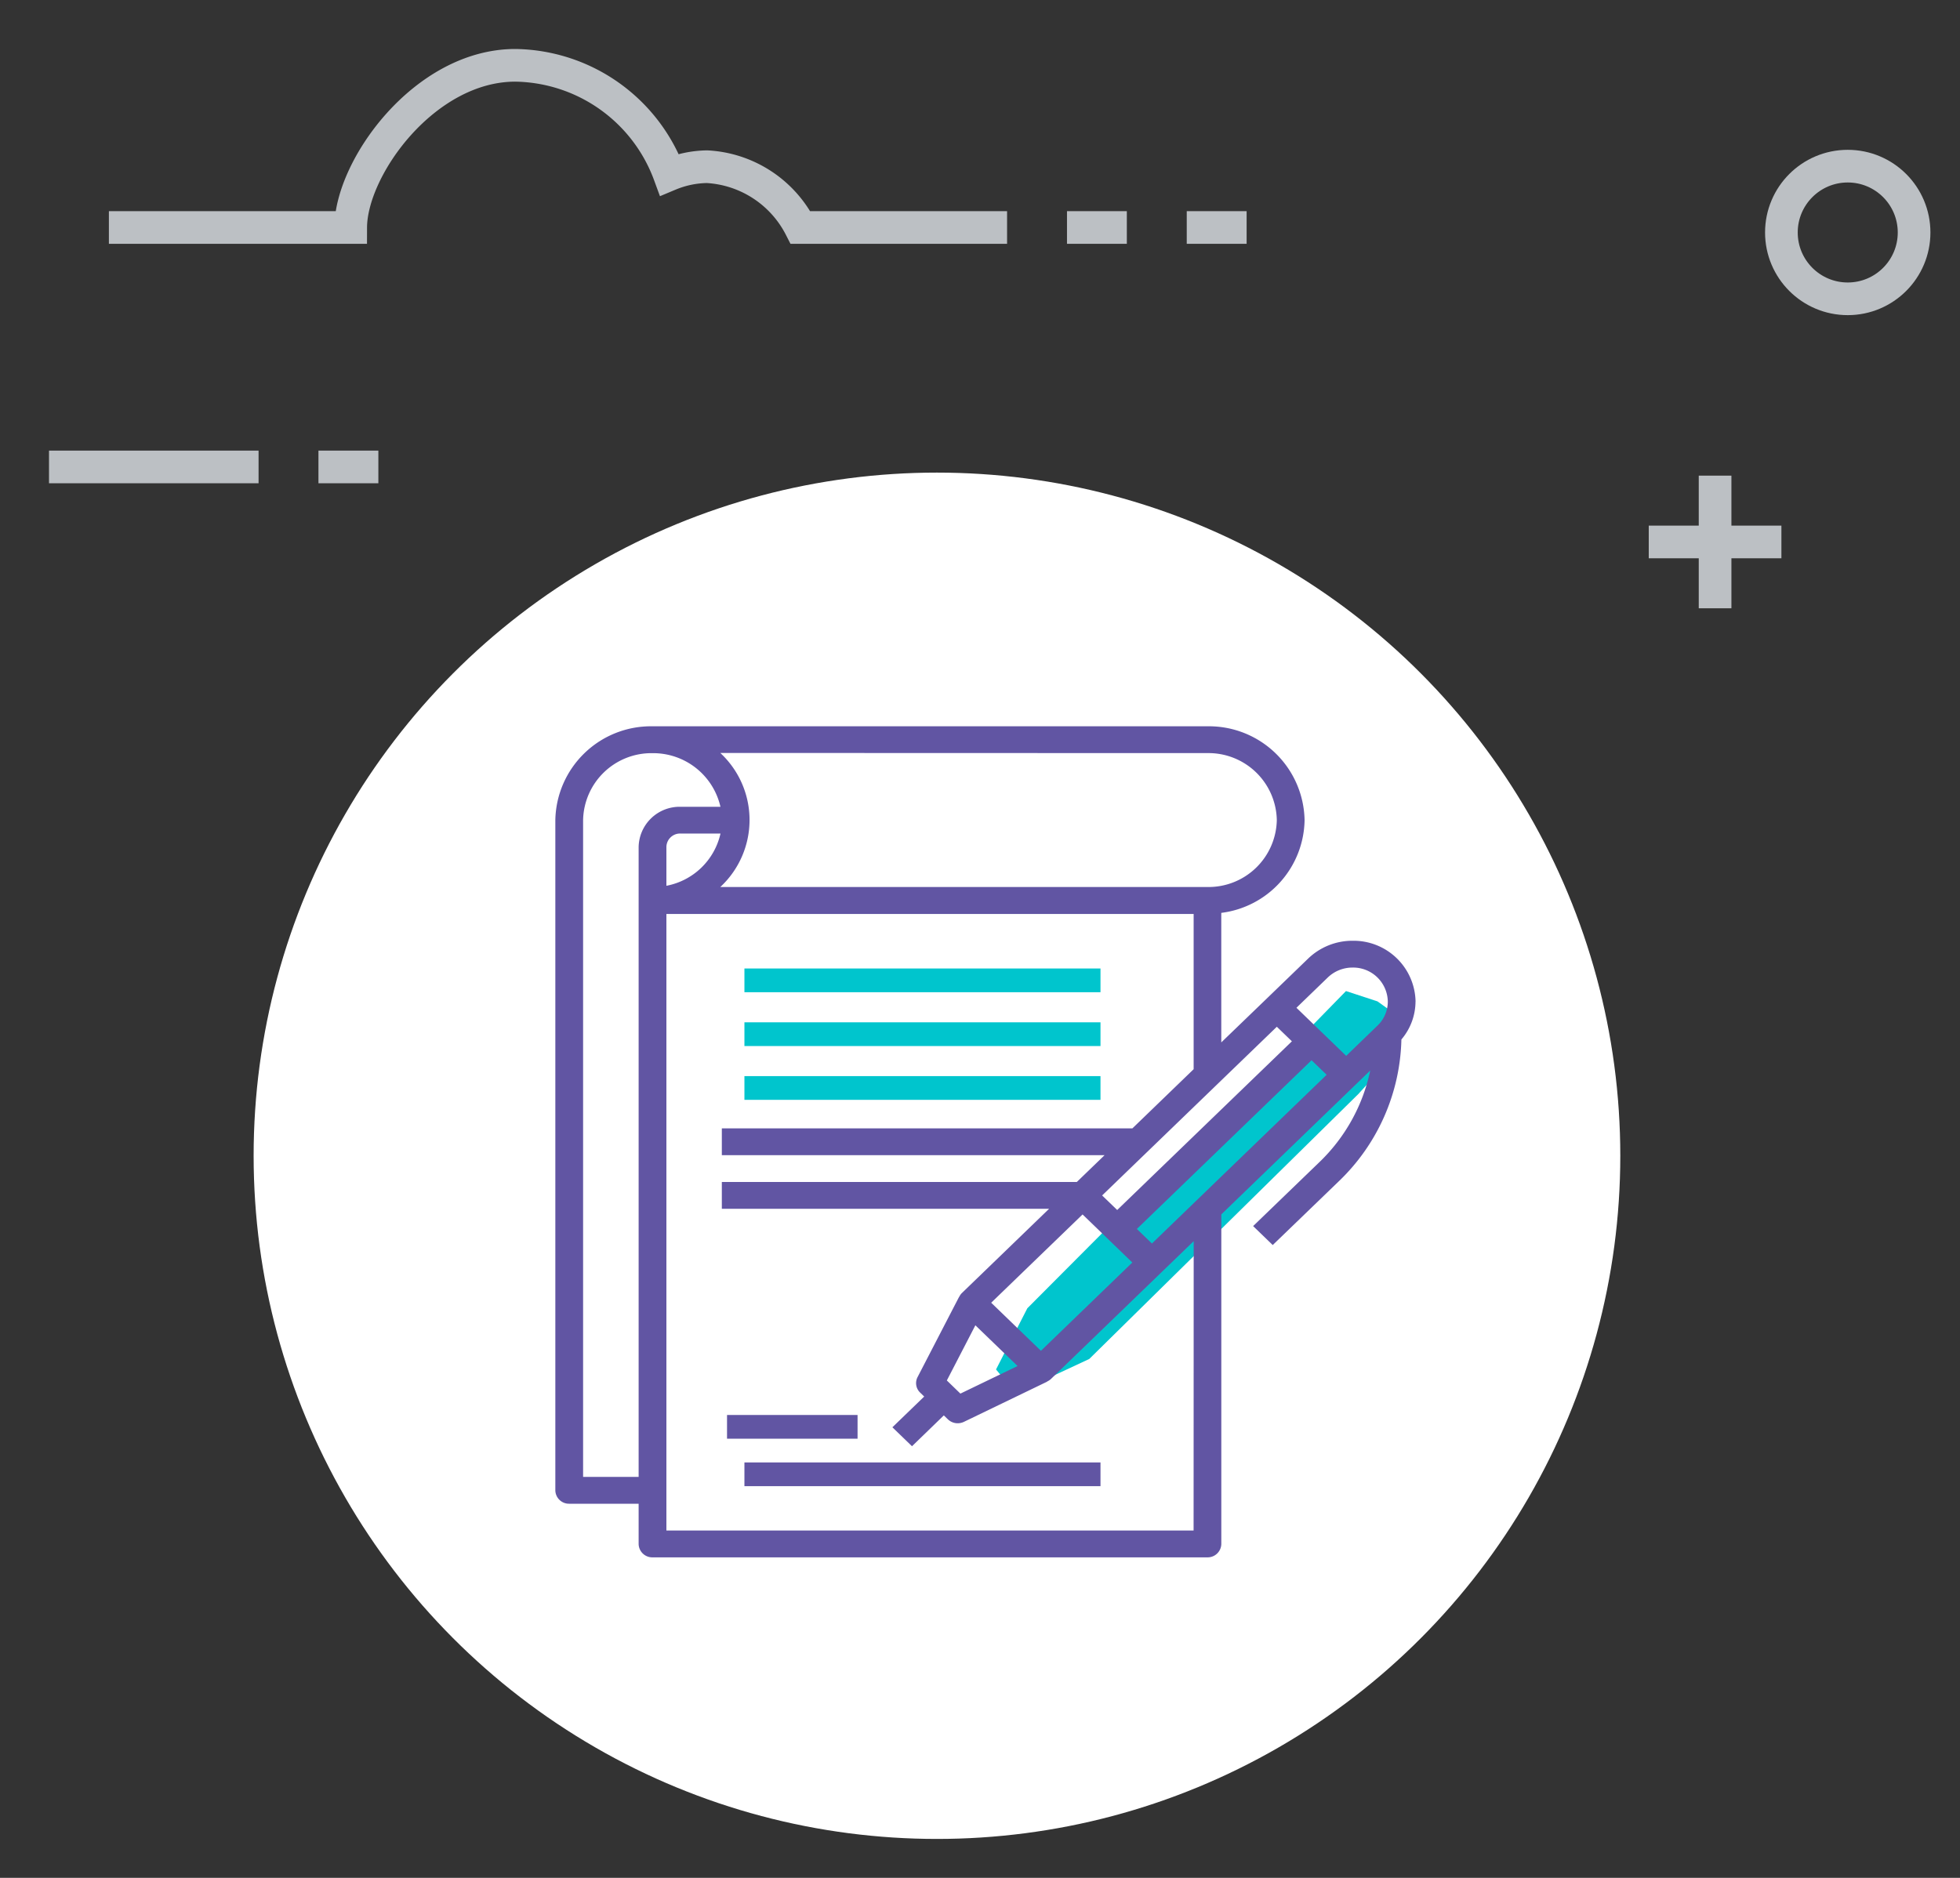
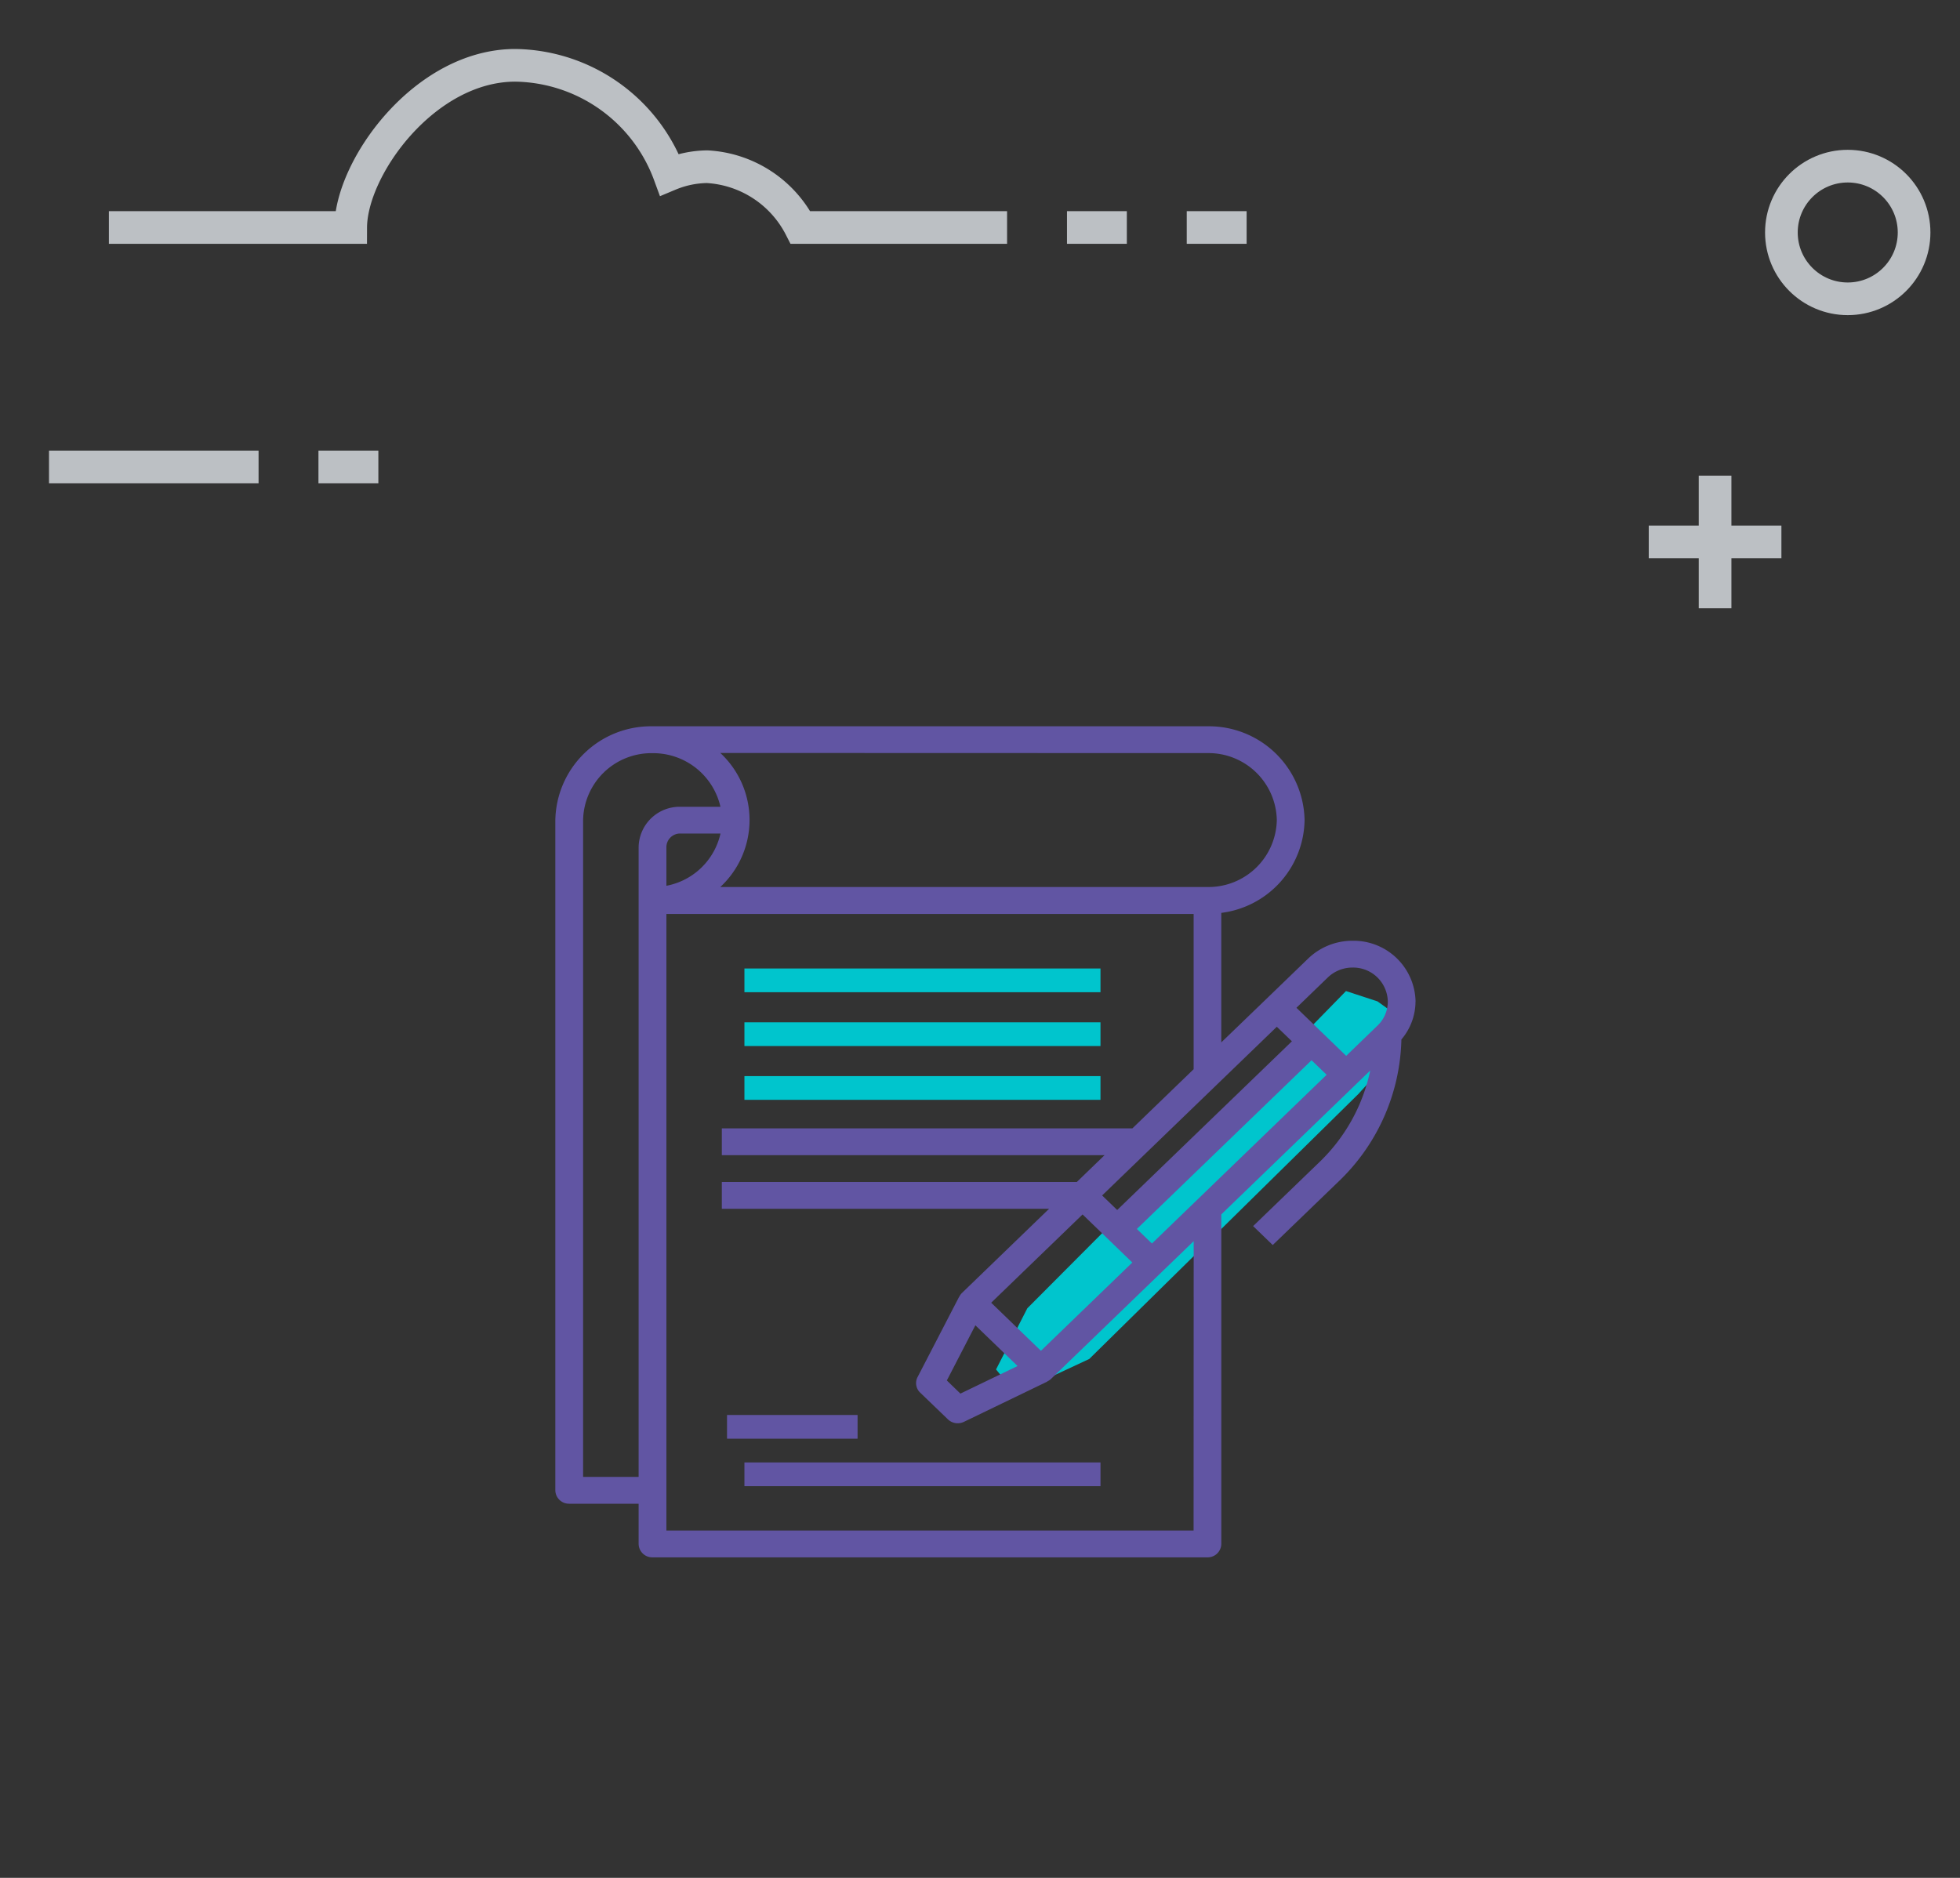
<svg xmlns="http://www.w3.org/2000/svg" width="120" height="115" viewBox="0 0 120 115">
  <rect x="0" y="0" width="120" height="115" fill="#333333" stroke="none" />
  <defs>
    <clipPath id="b">
      <rect width="120" height="115" />
    </clipPath>
  </defs>
  <g id="a" clip-path="url(#b)">
    <g transform="translate(2.722 2.279)">
-       <circle cx="41.837" cy="41.837" r="41.837" transform="translate(12.806 26.663)" fill="#fff" />
      <line y2="8.123" transform="translate(102.283 26.849)" fill="none" stroke="#bcc0c4" stroke-miterlimit="10" stroke-width="2" />
      <line x1="8.122" transform="translate(98.222 30.91)" fill="none" stroke="#bcc0c4" stroke-miterlimit="10" stroke-width="2" />
      <circle cx="4.062" cy="4.062" r="4.062" transform="translate(106.343 7.896)" fill="none" stroke="#bcc0c4" stroke-miterlimit="10" stroke-width="2" />
      <path d="M58.936,11.652H46.287A6.836,6.836,0,0,0,40.57,7.93a6.194,6.194,0,0,0-2.308.48A10.205,10.205,0,0,0,28.83,1.721c-5.561,0-10.069,6.266-10.08,9.932H3.945" fill="none" stroke="#bcc0c4" stroke-miterlimit="10" stroke-width="2" />
      <line x1="12.831" transform="translate(0.278 26.316)" fill="none" stroke="#bcc0c4" stroke-miterlimit="10" stroke-width="2" />
      <line x2="3.668" transform="translate(16.775 26.316)" fill="none" stroke="#bcc0c4" stroke-miterlimit="10" stroke-width="2" />
      <line x2="3.664" transform="translate(62.604 11.652)" fill="none" stroke="#bcc0c4" stroke-miterlimit="10" stroke-width="2" />
      <line x2="3.666" transform="translate(69.936 11.652)" fill="none" stroke="#bcc0c4" stroke-miterlimit="10" stroke-width="2" />
    </g>
    <g transform="translate(-0.87 4.608)">
      <path d="M6067.688,4361.234l2.507-2.751v-1.9l-1.369-.984-1.929-.632-2.351,2.408-5.294,5.108-11.864,11.91-1.916,3.746,1.2,1.46,4.506-2.1,16.513-16.263" transform="translate(-5983.62 -4298.883)" fill="#00c5cd" />
      <g transform="translate(34.87 39.87)">
-         <path d="M53.667,17.857a3.794,3.794,0,0,0-3.853-3.723,3.9,3.9,0,0,0-2.724,1.091l-2.518,2.433-2.8,2.7V12.426a5.818,5.818,0,0,0,5.1-5.68A5.855,5.855,0,0,0,40.925,1H6.946A5.855,5.855,0,0,0,1,6.746V47.789a.836.836,0,0,0,.849.821H6.1v2.463a.836.836,0,0,0,.849.821H40.925a.836.836,0,0,0,.849-.821V30.891l8.246-7.968.872-.843a10.891,10.891,0,0,1-3.129,5.627l-4.041,3.9,1.2,1.161,4.041-3.9A12.416,12.416,0,0,0,52.8,20.179a3.606,3.606,0,0,0,.864-2.321Zm-5.376-1.472a2.179,2.179,0,0,1,1.523-.61,2.122,2.122,0,0,1,2.154,2.082,2.034,2.034,0,0,1-.631,1.472L49.42,21.182l-3.046-2.944ZM45.173,19.4l.923.891L35.4,30.622l-.923-.891ZM24.97,41.061l1.747-3.378L29.3,40.177l-3.5,1.689ZM27.685,36.3l5.595-5.406,3.046,2.944-5.595,5.406ZM40.925,2.642a4.182,4.182,0,0,1,4.247,4.1,4.182,4.182,0,0,1-4.247,4.1H11.1a5.6,5.6,0,0,0,0-8.209ZM7.8,10.767V8.388a.837.837,0,0,1,.849-.821h2.463A4.191,4.191,0,0,1,7.8,10.767Zm-5.1,36.2V6.746a4.182,4.182,0,0,1,4.247-4.1,4.222,4.222,0,0,1,4.162,3.283H8.645A2.51,2.51,0,0,0,6.1,8.388V46.968Zm37.377,3.283H7.8V12.492h32.28V22l-3.75,3.623H11.194v1.642H34.627l-1.7,1.642H11.194v1.642H31.229l-5.346,5.166a.8.8,0,0,0-.15.218l-.009,0-2.548,4.925a.8.8,0,0,0,.16.947l.248.241-1.948,1.882,1.2,1.161L24.785,43.2l.249.241a.864.864,0,0,0,.6.241.886.886,0,0,0,.38-.086l5.1-2.463-.005-.009a.835.835,0,0,0,.225-.144l6.8-6.567,1.949-1.883ZM37.527,32.674l-.923-.891L47.3,21.451l.923.891Z" transform="translate(-1 -1)" fill="#6155a3" />
+         <path d="M53.667,17.857a3.794,3.794,0,0,0-3.853-3.723,3.9,3.9,0,0,0-2.724,1.091l-2.518,2.433-2.8,2.7V12.426a5.818,5.818,0,0,0,5.1-5.68A5.855,5.855,0,0,0,40.925,1H6.946A5.855,5.855,0,0,0,1,6.746V47.789a.836.836,0,0,0,.849.821H6.1v2.463a.836.836,0,0,0,.849.821H40.925a.836.836,0,0,0,.849-.821V30.891l8.246-7.968.872-.843a10.891,10.891,0,0,1-3.129,5.627l-4.041,3.9,1.2,1.161,4.041-3.9A12.416,12.416,0,0,0,52.8,20.179a3.606,3.606,0,0,0,.864-2.321Zm-5.376-1.472a2.179,2.179,0,0,1,1.523-.61,2.122,2.122,0,0,1,2.154,2.082,2.034,2.034,0,0,1-.631,1.472L49.42,21.182l-3.046-2.944ZM45.173,19.4l.923.891L35.4,30.622l-.923-.891ZM24.97,41.061l1.747-3.378L29.3,40.177l-3.5,1.689ZM27.685,36.3l5.595-5.406,3.046,2.944-5.595,5.406ZM40.925,2.642a4.182,4.182,0,0,1,4.247,4.1,4.182,4.182,0,0,1-4.247,4.1H11.1a5.6,5.6,0,0,0,0-8.209ZM7.8,10.767V8.388a.837.837,0,0,1,.849-.821h2.463A4.191,4.191,0,0,1,7.8,10.767Zm-5.1,36.2V6.746a4.182,4.182,0,0,1,4.247-4.1,4.222,4.222,0,0,1,4.162,3.283H8.645A2.51,2.51,0,0,0,6.1,8.388V46.968Zm37.377,3.283H7.8V12.492h32.28V22l-3.75,3.623H11.194v1.642H34.627l-1.7,1.642H11.194v1.642H31.229l-5.346,5.166a.8.8,0,0,0-.15.218l-.009,0-2.548,4.925a.8.8,0,0,0,.16.947L24.785,43.2l.249.241a.864.864,0,0,0,.6.241.886.886,0,0,0,.38-.086l5.1-2.463-.005-.009a.835.835,0,0,0,.225-.144l6.8-6.567,1.949-1.883ZM37.527,32.674l-.923-.891L47.3,21.451l.923.891Z" transform="translate(-1 -1)" fill="#6155a3" />
        <path d="M13,19H34.8v1.453H13Z" transform="translate(-1.423 -4.168)" fill="#00c5cd" />
        <path d="M13,23H34.8v1.453H13Z" transform="translate(-1.423 -4.872)" fill="#00c5cd" />
        <path d="M13,27H34.8v1.453H13Z" transform="translate(-1.423 -5.576)" fill="#00c5cd" />
        <path d="M13,51h7.992v1.453H13Z" transform="translate(-2.488 -8.825)" fill="#6155a3" />
        <path d="M13,55H34.8v1.453H13Z" transform="translate(-1.423 -9.919)" fill="#6155a3" />
      </g>
    </g>
  </g>
</svg>